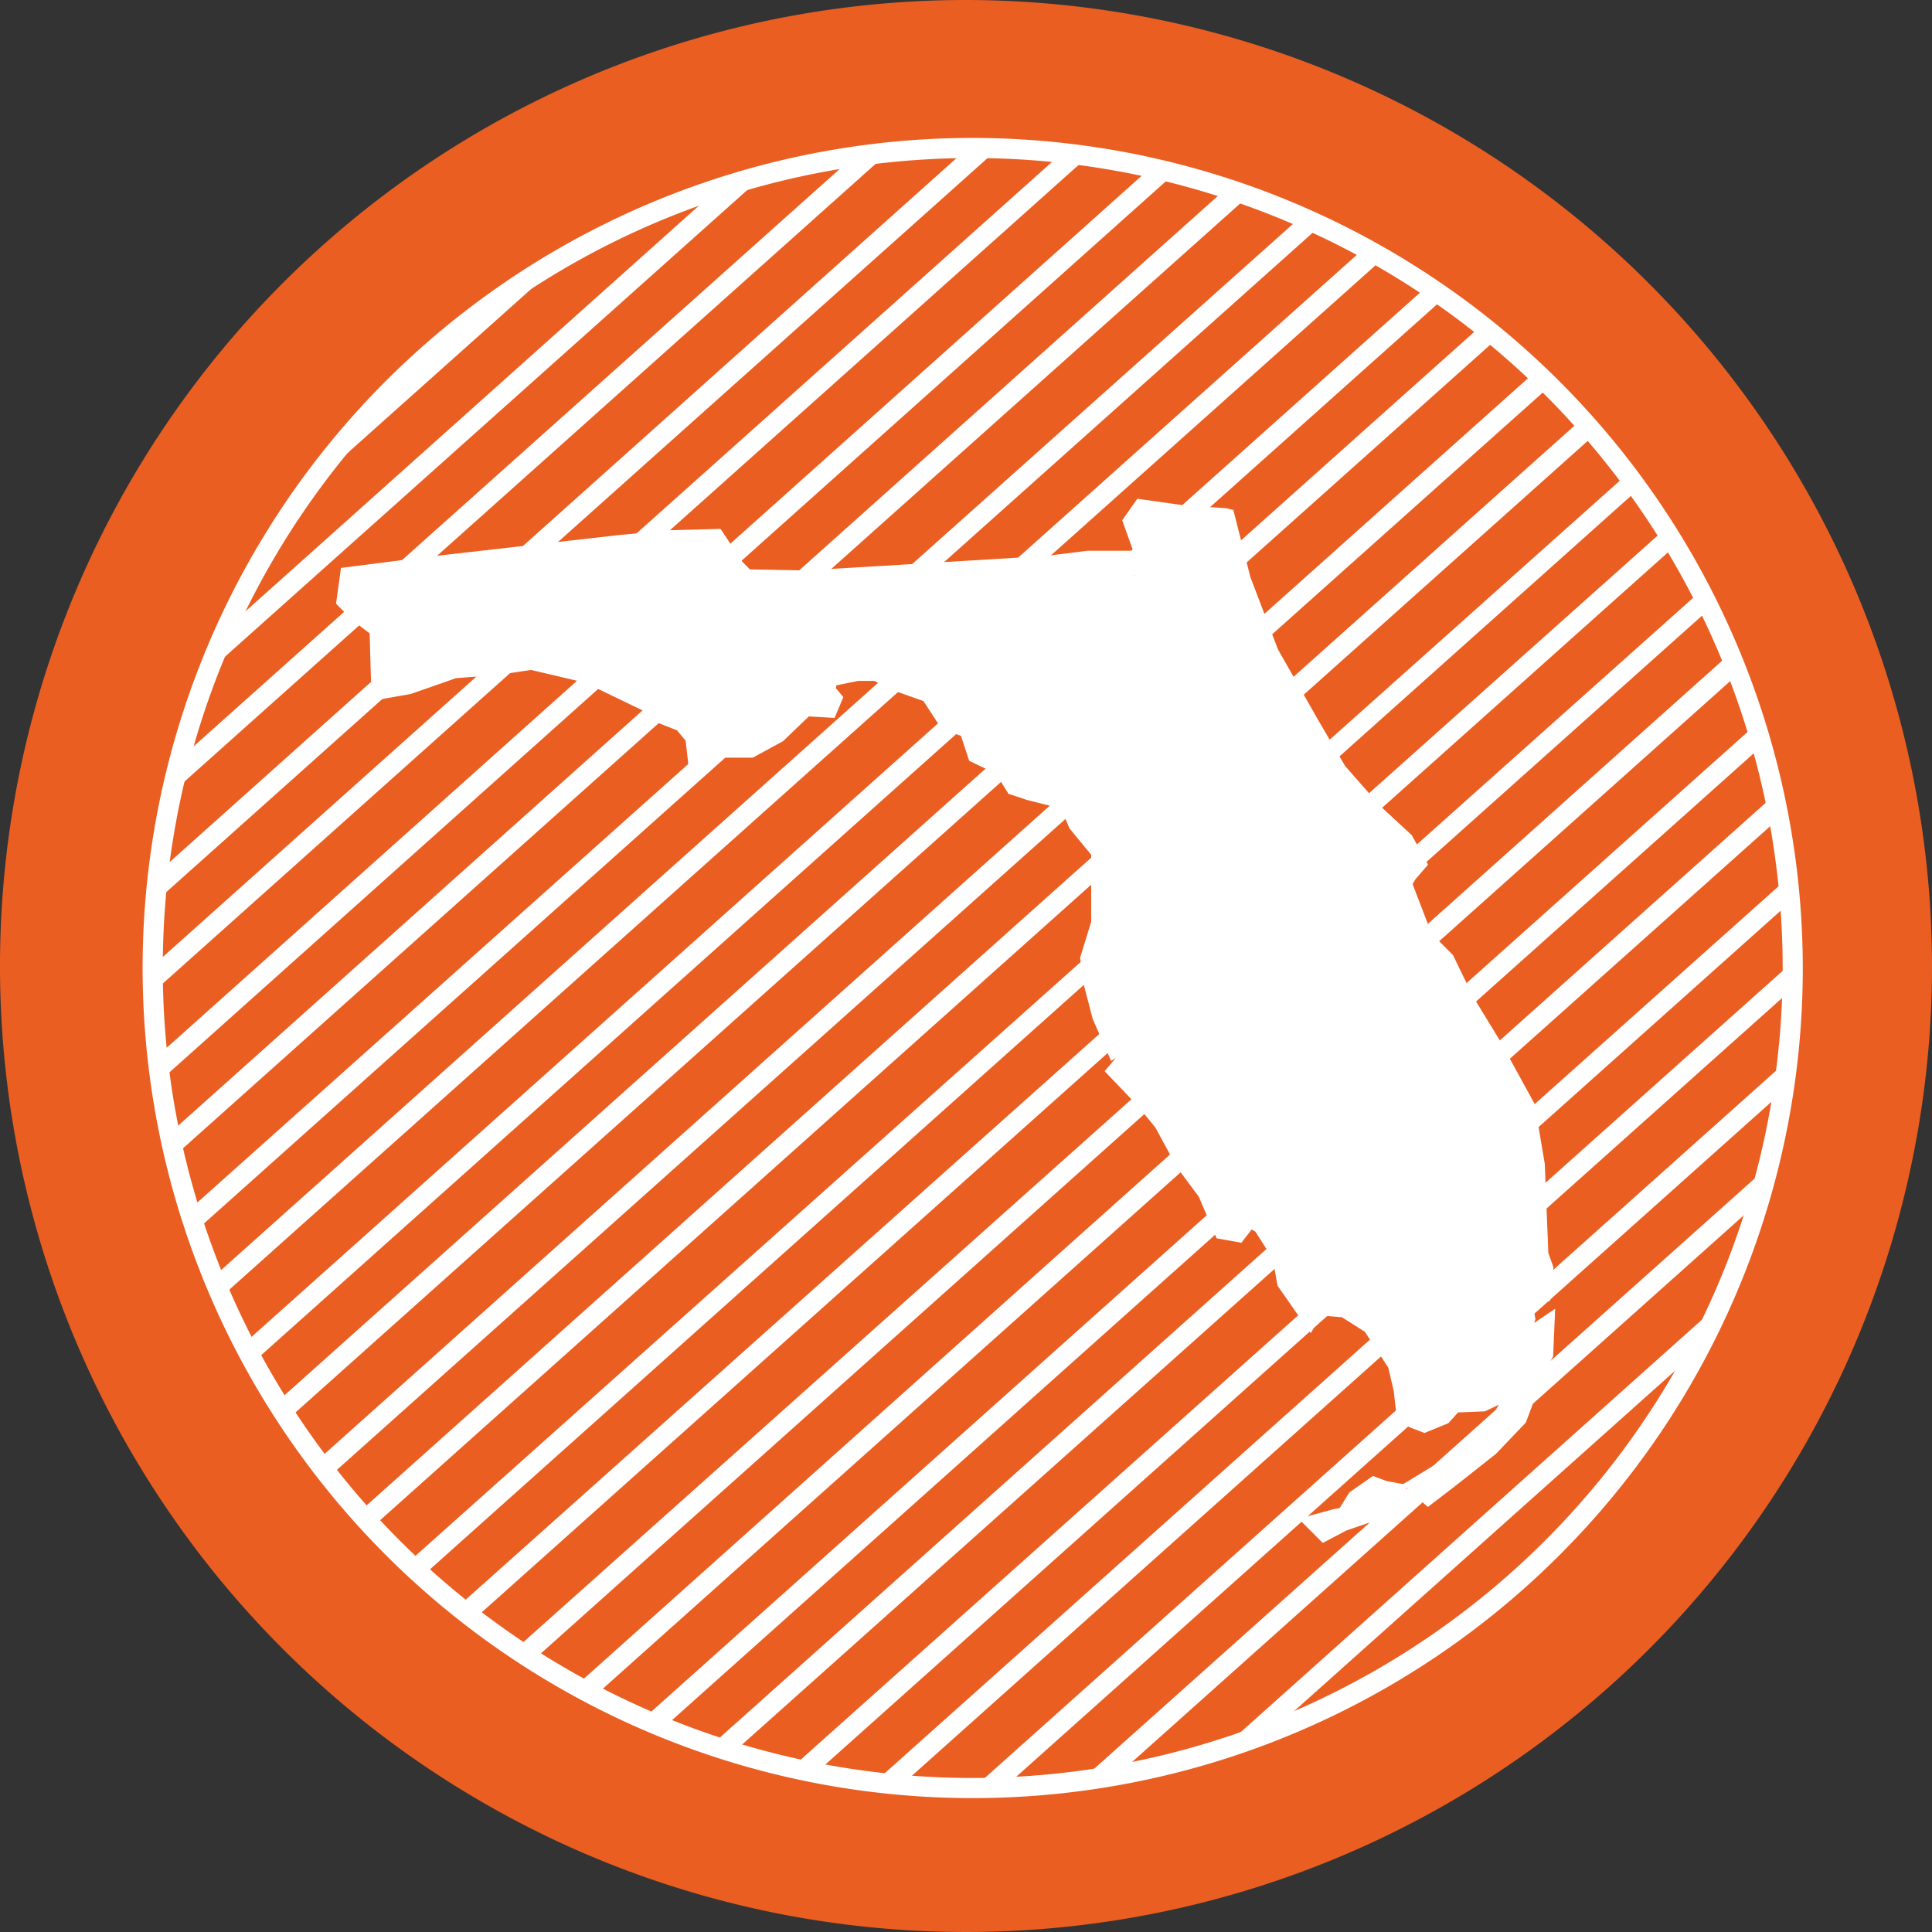
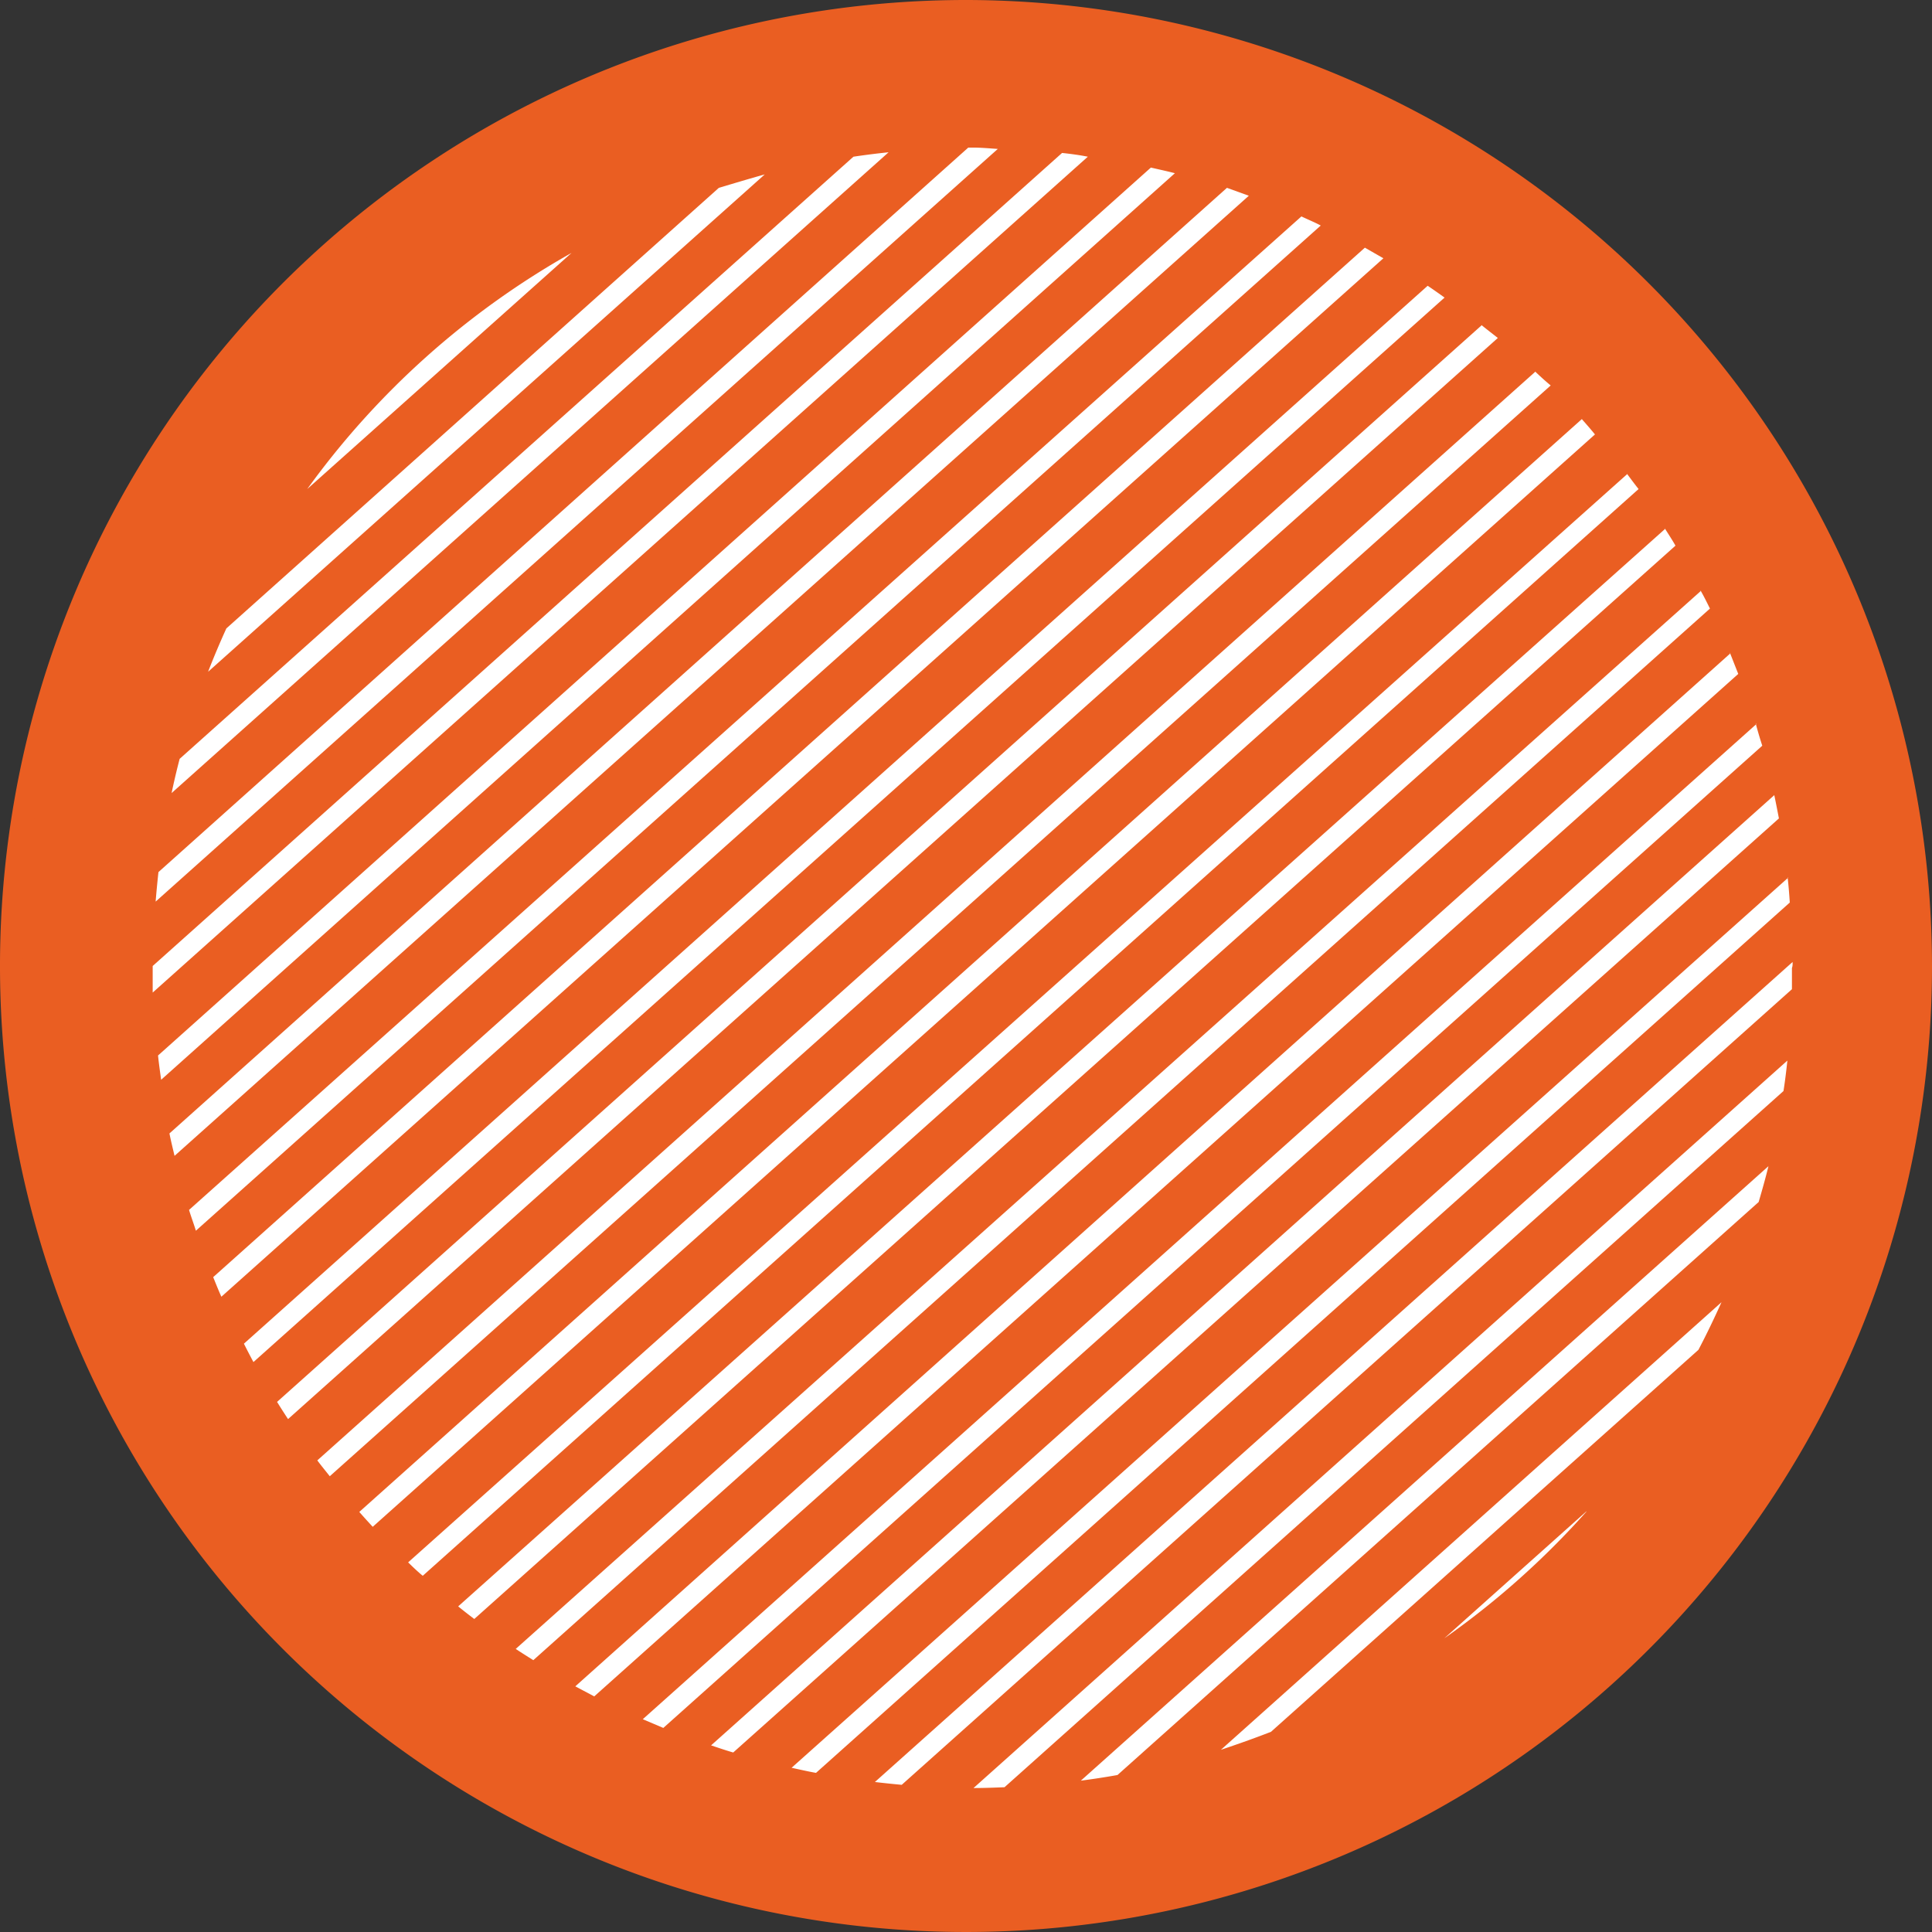
<svg xmlns="http://www.w3.org/2000/svg" id="Layer_1" data-name="Layer 1" width="2in" height="2in" viewBox="0 0 144 144">
  <rect x="0" y="0" width="144" height="144" fill="#333333" stroke="none" />
  <title>fl_hover</title>
  <path d="M72,0a72,72,0,1,0,72,72A72.08,72.08,0,0,0,72,0Z" style="fill:#ea5e22" />
  <path d="M72,142.3A70.3,70.3,0,1,1,142.3,72,70.4,70.4,0,0,1,72,142.3Z" style="fill:#ea5e22" />
  <path d="M101.73,18.46,15.89,95.19c.2.49.4,1,.61,1.46l86.61-77.4ZM97,16.13,14.09,90.18c.16.53.34,1,.51,1.55L98.44,16.81C98,16.57,97.45,16.35,97,16.13ZM91.45,14,12.63,84.48c.11.56.25,1.12.38,1.67L93.08,14.59Zm19,10.23-89.8,80.26c.27.43.54.86.82,1.28l90.17-80.58C111.27,24.9,110.87,24.59,110.47,24.27ZM85.78,12.49l-74,66.18c.06.61.15,1.21.23,1.81L87.57,12.91C87,12.76,86.38,12.63,85.78,12.49Zm20.63,8.81L18.18,100.15c.23.46.47.92.71,1.37l88.78-79.34C107.25,21.88,106.83,21.58,106.41,21.3ZM53.58,14,16.87,46.84c-.48,1.06-.94,2.14-1.36,3.23L57,13C55.81,13.33,54.69,13.67,53.58,14Zm60.87,13.69-90.8,81.16c.3.4.62.79.93,1.18l91-81.3C115.19,28.41,114.82,28.07,114.45,27.72ZM22.9,36.45l19.7-17.6A61.46,61.46,0,0,0,22.9,36.45ZM63.61,11.68,13.39,56.56q-.33,1.26-.6,2.55L66.23,11.35C65.35,11.44,64.48,11.55,63.61,11.68Zm15.55-.28L11.38,72v.18c0,.6,0,1.2,0,1.8l69.7-62.3C80.48,11.56,79.82,11.47,79.16,11.4ZM72.5,11h-.33L11.81,65c-.08.73-.15,1.46-.21,2.2l62.77-56.1C73.75,11.06,73.13,11,72.5,11Zm59.75,48.26L53,130.09c.54.18,1.09.37,1.65.53L132.59,61C132.48,60.43,132.37,59.86,132.25,59.29Zm-14,53.38-10.6,9.47A61.59,61.59,0,0,0,118.24,112.67Zm-.33-81.42L26.78,112.69c.33.38.67.75,1,1.11l91.1-81.42C118.57,32,118.24,31.62,117.91,31.25ZM94.73,129.08l31.86-28.47c.61-1.16,1.18-2.35,1.72-3.55L91,130.42C92.25,130,93.5,129.56,94.73,129.08ZM133.61,71.7l-68.4,61.12c.67.08,1.35.15,2,.21l66.35-59.3c0-.52,0-1,0-1.58C133.62,72,133.61,71.85,133.61,71.7ZM74.87,133.21l58.06-51.89c.12-.75.21-1.51.29-2.27L72.56,133.27C73.33,133.27,74.1,133.24,74.87,133.21Zm8.42-.91,47.79-42.71c.26-.89.51-1.77.73-2.67l-51.25,45.8Q81.94,132.54,83.29,132.3Zm50-66.89L59,131.76c.6.13,1.21.27,1.82.38l72.58-64.87C133.36,66.65,133.31,66,133.24,65.41Zm-9.17-26L34.15,119.73c.39.32.79.63,1.2.94l89.53-80C124.62,40.21,124.34,39.79,124.07,39.36Zm-2.83-4.08L30.42,116.45c.36.35.72.7,1.09,1l90.62-81C121.84,36.09,121.54,35.68,121.24,35.28Zm5.5,8.7L38.44,122.9c.43.29.87.56,1.31.84l87.7-78.38C127.22,44.9,127,44.44,126.74,44Zm4.12,9.94-83,74.17,1.53.65,81.91-73.21C131.16,55,131,54.45,130.86,53.92Zm-1.93-5.28-86.1,77,1.41.75,85.27-76.21C129.32,49.63,129.13,49.13,128.93,48.64Z" style="fill:#fff" />
-   <path d="M72.5,10.28a61.87,61.87,0,1,0,61.87,61.87A61.93,61.93,0,0,0,72.5,10.28Zm0,122.24a60.37,60.37,0,1,1,60.37-60.37A60.44,60.44,0,0,1,72.5,132.52Z" style="fill:#fff" />
-   <path id="FL" d="M91.31,38.63l1.17,4.61,2.09,5.48,3,5.27,2.08,3.55,2.72,3.09,2.26,2.09.9,1.63-.63.73-.45.73L106.06,70l1.62,1.63,1.45,3,2,3.28,2.54,4.63.72,4.28.27,6.72.36,1-.18,1.91-1.36.73.19,1.09-.37,1.09.18,1.36.28,1.09-1.54,1.82-1.72.82-2.17.09-.82.91-1.35.55-.73-.28-.63-.54-.18-1.64-.45-1.91-1.9-2.91-2-1.27-2.17-.18-.45.73-1.72-2.46-.36-2-1.45-2.27-1-.64-.91,1.18-1-.18L90,88.81l-1.63-2.19-1.63-3L85.34,81.9l-2-2.09,1.17-1.37,1.81-3.09-.09-.91-2.53-.54-.91.36.18.36,1.45.55-.81,2.55-.45.27-1-2.27L81.45,73l-.18-1.55.81-2.63V63.44l-1.72-2.09-.72-1.72-2.9-.73-1.08-.36-.91-1.46-1.9-.91-.63-1.91-1.54-.54-1.36-2.09L67,50.81,65.34,50H63.89l-2.26.46-.09,1.09.45.54-.27.64L60,52.63l-2.08,2-2,1.09H53.76L52,56.44l-.18-1.54-.9-1.09-1.63-.64-.91-.82-4.52-2.18-4.25-1-2.45.37-3.34.27L30.42,51l-2,.35-.13-4.53-1.45-1.09-1-1L26.08,43l5.7-.73,14.29-1.63,3.8-.37,3.44-.09,1.45,2.18.81.82,4.43.09,6.06-.36,12-.73,3.05-.38,2.56,0,.09,1.64,1.45.45.18-2.45-.91-2.55.64-.91,3.25.46,2.9.18Zm6.92,74.95,1.36-.37.72-.13.82-1.32,1.31-.91.72.27,1,.18.23.59-2,.69-2.35.81-1.31.69Zm7.56-2.82.67.59,1.54-1.18,3-2.37,2.08-2.18,1.4-3.73.54-1L115.1,99l-.4.27-.55,1.59-.81,2.6-1.81,3-2.44,2.36-1.9,1.09Z" style="fill:#fff;stroke:#fff;stroke-miterlimit:10;stroke-width:1.5px" />
</svg>